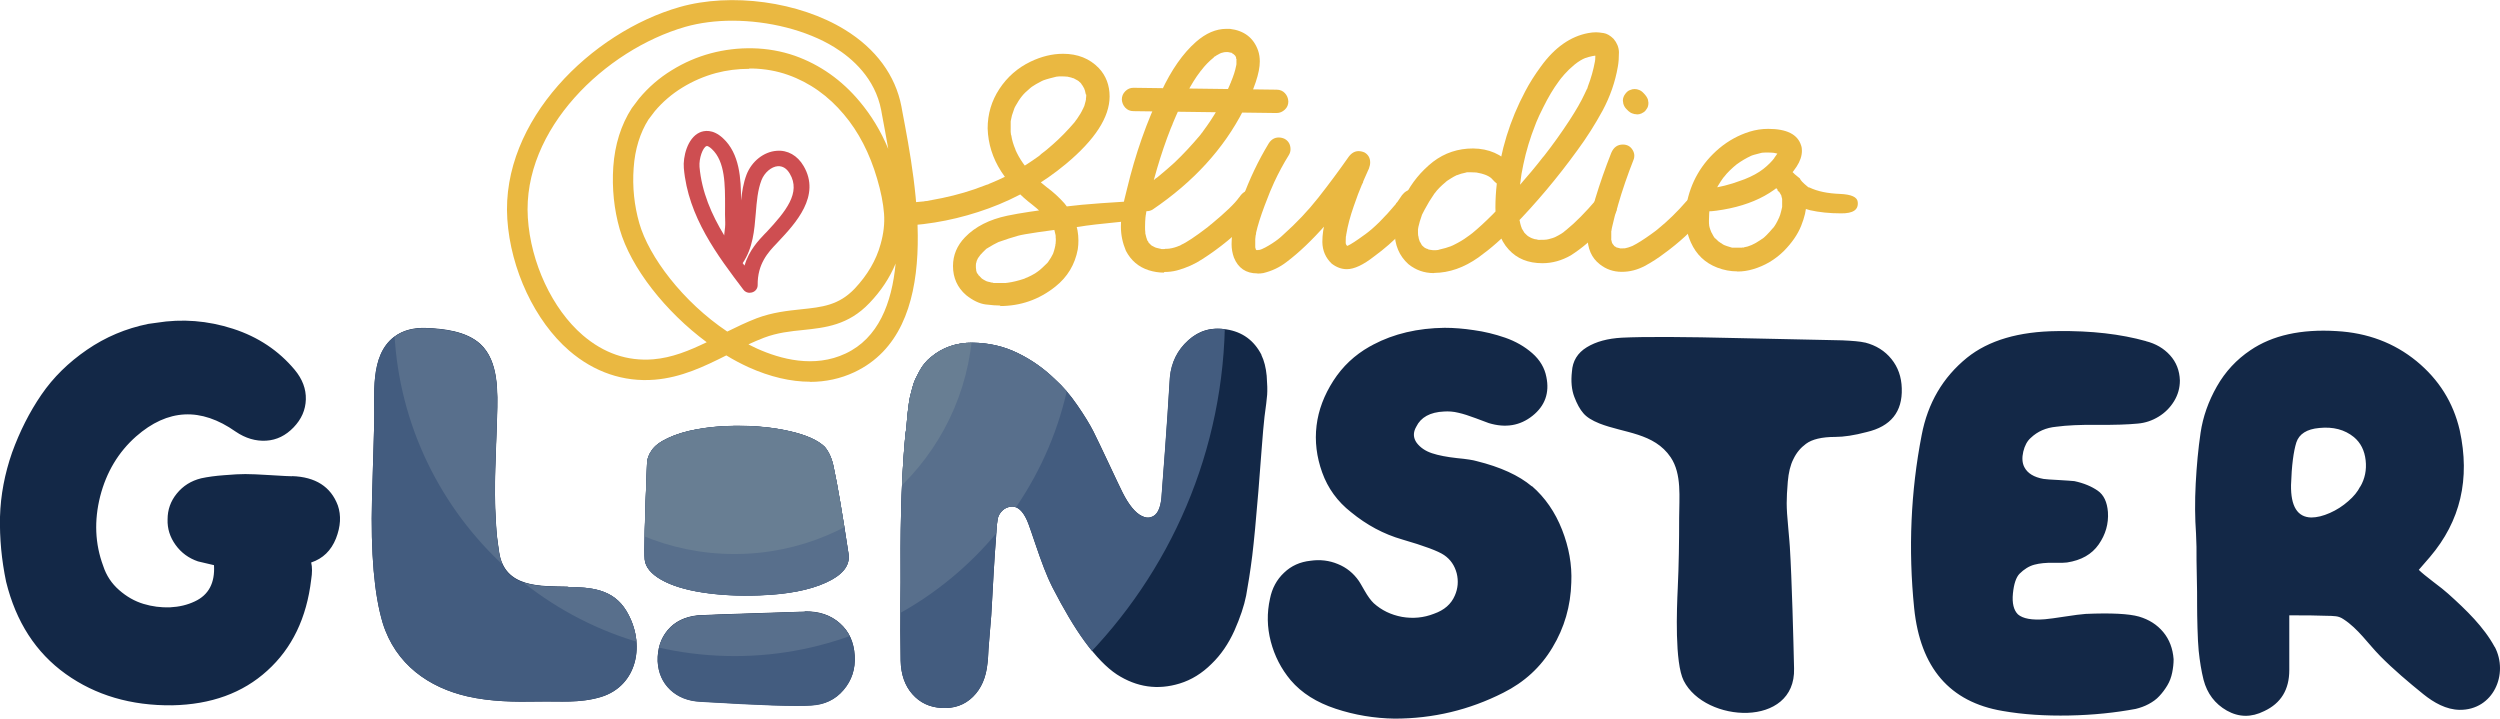
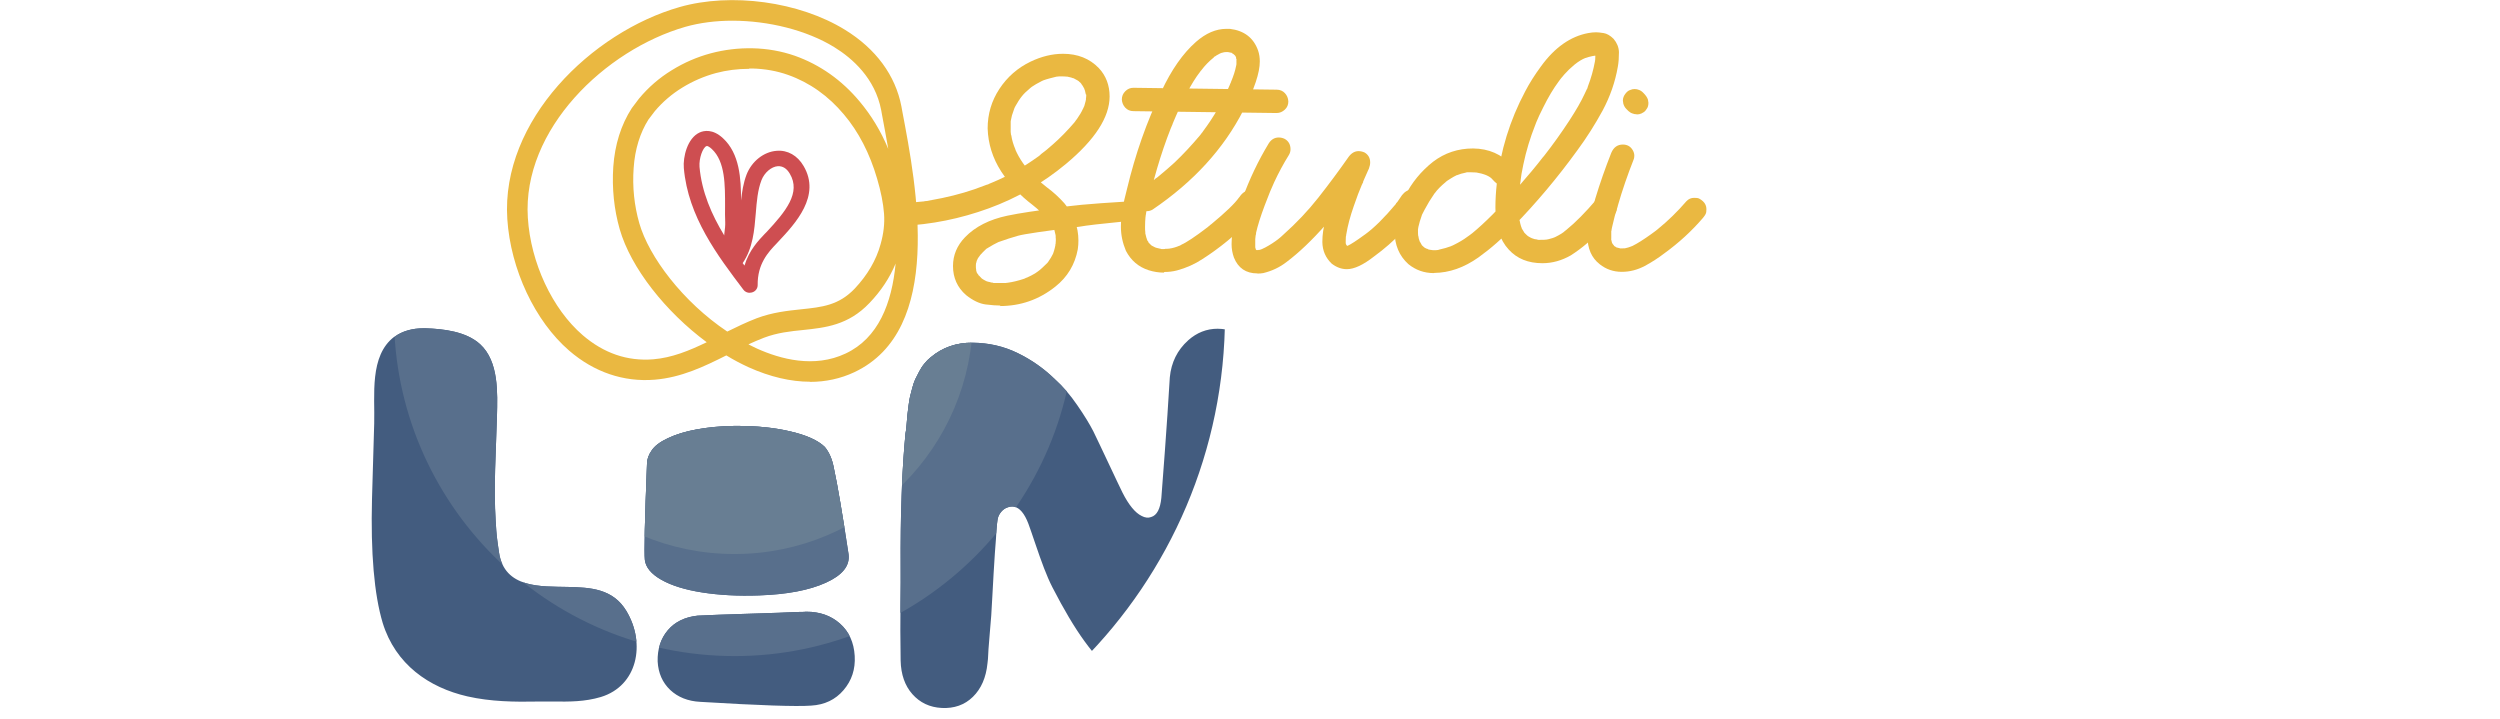
<svg xmlns="http://www.w3.org/2000/svg" id="Layer_2" viewBox="0 0 159.47 45.84">
  <defs>
    <style>
      .cls-1 {
        fill: none;
      }

      .cls-2 {
        fill: #ce4e51;
      }

      .cls-3 {
        fill: #687e93;
      }

      .cls-4 {
        fill: #435c7f;
      }

      .cls-5 {
        fill: #586f8c;
      }

      .cls-6 {
        fill: #eab841;
      }

      .cls-7 {
        fill: #132847;
      }

      .cls-8 {
        clip-path: url(#clippath);
      }
    </style>
    <clipPath id="clippath">
      <path class="cls-1" d="M51.33,39.03c-.25,0-.61.01-1.07.03-.46.02-.8.04-1,.04-2.92.09-4.51.15-4.76.17-.82.09-1.45.4-1.9.93-.45.53-.67,1.2-.65,1.99.04.75.31,1.35.8,1.82.49.46,1.13.72,1.92.76,3.78.23,6.14.31,7.07.24.86-.05,1.55-.38,2.07-.99.52-.61.76-1.33.71-2.18-.05-.86-.36-1.55-.95-2.07-.57-.5-1.28-.75-2.13-.75-.04,0-.07,0-.11,0M46.83,27.17c-.87.01-1.66.09-2.38.22-.72.13-1.33.32-1.84.56-.51.24-.86.5-1.05.8-.19.27-.29.55-.29.85-.14,3.59-.19,5.62-.14,6.1.05.48.4.91,1.05,1.28.65.37,1.52.64,2.6.81,1.08.17,2.29.24,3.64.19,1.78-.06,3.2-.33,4.26-.81,1.06-.48,1.54-1.08,1.45-1.81-.39-2.56-.7-4.4-.94-5.5-.1-.55-.29-1-.58-1.35-.43-.42-1.18-.76-2.24-1-.99-.23-2.09-.34-3.29-.34-.08,0-.16,0-.24,0M75.79,21.71c-.69.62-1.08,1.41-1.17,2.36-.02.38-.2,3.36-.54,7.69-.07.7-.28,1.11-.65,1.22-.18.07-.39.05-.61-.07-.41-.2-.82-.7-1.22-1.49-.16-.32-.45-.94-.88-1.85-.43-.92-.76-1.6-.98-2.06-.23-.45-.57-1.01-1.02-1.66-.45-.66-.93-1.21-1.43-1.66-.7-.68-1.49-1.24-2.38-1.67-.88-.43-1.84-.65-2.87-.66-1.03-.01-1.92.3-2.67.93-.14.11-.27.24-.39.39-.13.15-.24.32-.34.51-.1.19-.19.36-.26.51-.07.15-.13.34-.19.56-.06.23-.1.41-.14.54-.03.14-.07.34-.1.61-.03.27-.06.46-.07.58-.01.11-.03.31-.05.6-.02.28-.05.47-.07.56-.23,2.38-.33,5.22-.31,8.53.02,1-.05,3.38,0,5.96.02.88.27,1.6.75,2.14.48.54,1.1.84,1.87.88.79.04,1.46-.19,1.99-.71.53-.52.84-1.23.93-2.14,0-.04.01-.13.03-.27.02-.7.16-2.02.21-2.78.04-.76.1-1.65.15-2.67.06-1.02.11-1.75.15-2.21.04-.79.09-1.26.14-1.39.05-.14.12-.26.22-.37.1-.11.22-.2.37-.25.15-.06.29-.07.42-.05.36.07.67.43.92,1.09.09.25.24.67.44,1.27.2.6.39,1.12.56,1.57.17.44.34.84.53,1.21.72,1.4,1.4,2.55,2.04,3.43.72,1,1.41,1.71,2.07,2.14,1.27.81,2.61,1.01,4.01.58.75-.23,1.43-.65,2.04-1.26.59-.57,1.07-1.27,1.45-2.11.37-.84.62-1.58.75-2.24.12-.66.25-1.51.39-2.55.11-.91.24-2.27.39-4.1.15-1.82.28-3.82.39-4.75.09-.66.15-1.13.17-1.41.02-.28.01-.68-.03-1.21-.04-.52-.16-.96-.34-1.33-.48-.93-1.22-1.47-2.24-1.63-.19-.03-.37-.05-.55-.05-.7,0-1.33.25-1.88.74M25.15,21.48c-1.6,1.21-1.23,3.76-1.28,5.52-.05,1.6-.09,3.2-.14,4.8-.09,3.48.14,6.12.68,7.93.82,2.66,2.96,4.13,5.4,4.69,1.49.34,3.02.36,4.54.33.32,0,.64,0,.95,0,1.01.01,1.99.02,3.03-.29,2.33-.71,2.88-3.39,1.63-5.48-.86-1.44-2.32-1.51-3.75-1.54-1.67-.04-4.04.12-4.38-2.21-.14-.98-.15-.99-.21-1.98-.14-2.22.02-4.45.08-6.67.04-1.54.12-3.52-1.07-4.62-.9-.82-2.34-.98-3.47-1.02-.05,0-.1,0-.15,0-.67,0-1.34.16-1.87.56" />
    </clipPath>
  </defs>
  <g id="Layer_1-2" data-name="Layer_1">
    <g>
-       <path class="cls-7" d="M18.64,30.38c-.14,0-.59-.02-1.36-.07-.77-.05-1.31-.07-1.63-.07s-.76.02-1.33.07c-.57.04-1.07.11-1.49.2-.64.16-1.15.48-1.55.97-.4.49-.59,1.04-.59,1.65-.02.59.15,1.13.51,1.63.36.5.84.85,1.43,1.05.02,0,.36.08,1.02.24.07,1.13-.34,1.9-1.22,2.31-.48.23-1,.35-1.58.38-.58.02-1.14-.05-1.7-.22-.56-.17-1.07-.46-1.55-.88-.48-.42-.82-.93-1.02-1.55-.52-1.4-.58-2.88-.19-4.43.4-1.55,1.16-2.82,2.29-3.82,2.02-1.77,4.13-1.87,6.35-.31.63.43,1.29.62,1.95.58.67-.04,1.25-.33,1.75-.85.5-.52.76-1.11.78-1.78.02-.67-.22-1.3-.71-1.89-1.02-1.22-2.33-2.1-3.94-2.62-1.61-.52-3.24-.65-4.89-.38-.18.02-.35.05-.51.07-1.43.29-2.73.84-3.91,1.65-1.18.81-2.15,1.76-2.91,2.87-.76,1.11-1.38,2.34-1.87,3.69C.3,30.22.04,31.58,0,32.96c-.03,1.38.1,2.76.39,4.15.63,2.56,1.9,4.52,3.8,5.88,1.9,1.36,4.17,2.03,6.8,2,2.47-.05,4.49-.78,6.06-2.21,1.58-1.43,2.51-3.36,2.8-5.81.07-.43.07-.79,0-1.09.75-.25,1.27-.76,1.58-1.53.3-.77.34-1.47.12-2.11-.45-1.2-1.43-1.82-2.92-1.87M36.22,37.42c-1.67-.04-4.04.12-4.38-2.21-.14-.98-.15-.99-.21-1.98-.14-2.22.02-4.45.08-6.67.04-1.54.12-3.52-1.07-4.62-.9-.82-2.34-.98-3.47-1.02-.71-.03-1.45.12-2.02.56-1.6,1.21-1.23,3.76-1.28,5.52-.05,1.6-.09,3.2-.14,4.8-.09,3.48.14,6.12.68,7.93.82,2.66,2.96,4.13,5.4,4.69,1.49.34,3.02.36,4.54.33,1.37-.03,2.62.12,3.98-.29,2.33-.71,2.88-3.39,1.63-5.48-.86-1.44-2.32-1.51-3.75-1.54M51.33,39.02c-.25,0-.61.01-1.07.03-.46.02-.8.03-1,.03-2.92.09-4.51.15-4.76.17-.82.09-1.45.4-1.9.93-.45.53-.67,1.2-.65,1.99.04.75.31,1.35.8,1.82.49.46,1.13.72,1.92.76,3.78.23,6.14.31,7.07.24.86-.04,1.55-.37,2.07-.99.52-.61.76-1.34.71-2.18-.05-.86-.36-1.55-.95-2.07-.59-.52-1.34-.77-2.24-.75M44.78,37.78c1.08.17,2.3.24,3.65.19,1.78-.06,3.2-.33,4.26-.82,1.06-.48,1.54-1.08,1.44-1.8-.39-2.56-.7-4.4-.94-5.5-.1-.55-.29-1-.58-1.35-.43-.42-1.18-.76-2.24-1-1.06-.24-2.24-.36-3.54-.34-.87.01-1.66.09-2.38.22-.72.13-1.33.32-1.84.56-.51.24-.86.5-1.05.8-.19.27-.29.55-.29.85-.15,3.59-.19,5.62-.15,6.1.05.48.4.9,1.05,1.28.65.37,1.52.64,2.6.81M80.47,22.64c-.48-.93-1.22-1.47-2.24-1.63-.93-.16-1.74.07-2.43.7-.69.62-1.08,1.41-1.17,2.36-.02.38-.2,3.36-.54,7.69-.07.7-.28,1.11-.65,1.22-.18.07-.38.04-.61-.07-.41-.2-.82-.7-1.22-1.49-.16-.32-.45-.93-.88-1.85-.43-.92-.76-1.6-.99-2.06-.23-.45-.57-1.01-1.02-1.66-.45-.66-.93-1.21-1.43-1.66-.7-.68-1.49-1.24-2.38-1.67-.88-.43-1.84-.65-2.87-.66-1.03-.01-1.92.3-2.67.93-.14.11-.27.24-.39.39-.12.15-.24.32-.34.51-.1.19-.19.36-.26.51-.07.15-.13.33-.19.56-.06.23-.1.41-.14.54-.03.14-.07.34-.1.61-.03.27-.06.46-.07.58-.01.11-.03.31-.05.6-.02.28-.05.47-.07.56-.23,2.38-.33,5.22-.31,8.53.02,1-.05,3.37,0,5.96.02.88.27,1.6.75,2.14.47.54,1.1.84,1.87.88.79.05,1.46-.19,1.99-.71.53-.52.84-1.23.93-2.14,0-.04.01-.13.03-.27.02-.7.16-2.02.21-2.78.04-.76.1-1.65.15-2.67.06-1.02.11-1.76.15-2.21.04-.79.09-1.26.14-1.39.04-.14.12-.26.22-.37.1-.11.23-.2.37-.25.15-.06.29-.07.42-.05.36.07.67.43.92,1.09.09.25.24.67.44,1.27.2.6.39,1.12.56,1.56.17.44.35.85.53,1.21.72,1.4,1.4,2.55,2.04,3.43.73,1,1.42,1.71,2.07,2.14,1.27.82,2.61,1.01,4.01.58.75-.23,1.43-.65,2.04-1.26.59-.57,1.07-1.27,1.45-2.11.37-.84.62-1.58.75-2.24.12-.66.26-1.51.39-2.55.11-.91.24-2.27.39-4.1.15-1.82.28-3.82.39-4.75.09-.66.15-1.13.17-1.41.02-.28.01-.68-.03-1.21-.05-.52-.16-.96-.34-1.33M97.71,31.02c-.82-.69-1.99-1.23-3.53-1.61-.2-.06-.62-.13-1.26-.19-.63-.07-1.16-.17-1.58-.31s-.74-.36-.97-.66c-.23-.32-.24-.67-.03-1.03.29-.6.88-.93,1.77-.97.29-.02.6,0,.92.08.32.07.68.19,1.11.35.42.16.7.26.83.31,1.06.32,1.99.17,2.79-.47.79-.63,1.09-1.46.88-2.47-.11-.58-.41-1.09-.9-1.52-.49-.43-1.07-.76-1.73-.99-.67-.23-1.33-.39-1.99-.48-.66-.1-1.28-.15-1.87-.15-1.72.02-3.24.38-4.55,1.07-.07.04-.15.09-.24.13-.95.54-1.72,1.26-2.31,2.18-.59.92-.95,1.87-1.07,2.86-.12.99,0,1.99.36,2.99.36,1,.97,1.85,1.84,2.53,1,.82,2.08,1.4,3.26,1.74,1.41.41,2.3.74,2.68,1,.41.28.67.67.8,1.16.12.49.08.97-.12,1.42-.23.54-.67.93-1.33,1.16-.66.26-1.34.32-2.04.2-.7-.13-1.3-.42-1.8-.87-.18-.17-.38-.44-.59-.81-.21-.37-.33-.57-.36-.61-.34-.49-.79-.86-1.34-1.08-.55-.23-1.14-.3-1.75-.21-.66.07-1.22.32-1.68.76-.47.44-.77,1-.9,1.66-.2.9-.19,1.81.05,2.73.24.92.66,1.74,1.27,2.47.7.82,1.66,1.42,2.87,1.82,1.21.4,2.46.61,3.76.63,2.45,0,4.76-.55,6.93-1.65,1.34-.67,2.39-1.63,3.14-2.89.76-1.26,1.16-2.64,1.2-4.15.05-1.12-.15-2.24-.59-3.36-.44-1.12-1.08-2.05-1.92-2.78M118.95,21.85c-.29-.07-.77-.11-1.43-.14-2.11-.04-4.28-.09-6.52-.14-3.6-.09-6.12-.1-7.54-.03-.91.05-1.65.25-2.24.61-.59.36-.91.88-.95,1.56-.07.61-.02,1.15.15,1.6.17.45.36.8.58,1.05.21.25.55.46,1.02.65,1.57.62,3.49.59,4.55,2.16.72,1.07.54,2.57.54,3.85,0,1.52-.02,3.02-.09,4.51-.06,1.29-.2,4.74.38,5.89,1.37,2.71,7.15,3.02,7.04-.78-.04-1.81-.14-5.67-.27-7.77,0-.09-.04-.49-.1-1.19-.07-.7-.1-1.23-.1-1.58s.02-.81.07-1.38c.05-.57.16-1.05.36-1.44.19-.4.46-.72.8-.97.39-.29,1.01-.44,1.87-.44.54,0,1.21-.1,2-.31,1.54-.36,2.29-1.29,2.24-2.79-.02-.73-.24-1.35-.66-1.87-.42-.52-.98-.87-1.68-1.05M136.89,21.76c-1.61-.45-3.49-.67-5.64-.64-2.47.02-4.4.59-5.78,1.7-1.54,1.25-2.5,2.89-2.89,4.93-.7,3.6-.86,7.28-.48,11.04.39,3.81,2.27,5.99,5.64,6.56,1.31.23,2.73.32,4.26.29,1.53-.03,2.94-.18,4.23-.42.29-.07.57-.17.83-.31.26-.14.49-.3.68-.51.19-.2.36-.43.51-.68.15-.25.25-.52.31-.82.06-.29.09-.58.09-.85-.05-.68-.27-1.26-.66-1.73-.4-.48-.91-.8-1.55-.99-.64-.18-1.77-.24-3.4-.17-.3.02-.74.08-1.33.17-.59.09-1.01.15-1.26.17-.84.07-1.42-.04-1.73-.31-.27-.27-.38-.71-.32-1.33.06-.61.2-1.03.42-1.26.29-.29.61-.49.95-.58.34-.09.74-.13,1.21-.12.46.01.75,0,.87-.02.91-.14,1.58-.52,2.02-1.15.44-.63.64-1.32.59-2.07-.05-.63-.26-1.09-.65-1.36-.39-.27-.88-.48-1.49-.61-.18-.02-.52-.04-1-.07-.49-.02-.81-.05-.97-.07-.61-.11-1.02-.36-1.22-.75-.14-.27-.16-.6-.07-.99.09-.38.25-.68.48-.88.43-.41.97-.65,1.63-.71.66-.09,1.53-.13,2.63-.12,1.1.01,1.95-.02,2.56-.08.48-.04.92-.19,1.33-.44.41-.25.74-.58.99-.99.25-.41.37-.85.37-1.32-.02-.63-.23-1.17-.63-1.61-.4-.44-.91-.74-1.55-.9M159.13,41.27c-.34-.64-.81-1.24-1.3-1.78-.52-.57-1.09-1.1-1.67-1.62-.2-.18-.52-.44-.95-.76-.43-.33-.74-.58-.92-.76.41-.48.65-.75.71-.82,1.95-2.29,2.58-4.98,1.9-8.09-.41-1.77-1.33-3.23-2.75-4.4-1.43-1.17-3.13-1.81-5.1-1.92-2.27-.14-4.1.27-5.5,1.22-.88.59-1.6,1.36-2.14,2.31-.54.95-.89,1.94-1.04,2.96-.15,1.02-.25,2.1-.31,3.24-.06,1.14-.05,2.2.02,3.18.02.39.03.67.03.85,0,.57,0,1.19.02,1.87s.02,1.32.02,1.92.03,2.17.1,2.84c.07.67.17,1.29.31,1.85.23.88.73,1.54,1.49,1.97.77.43,1.56.44,2.38.03,1.07-.5,1.6-1.37,1.6-2.62v-3.49c1.11,0,1.89.01,2.34.03.25,0,.46.01.63.03.17.02.33.08.49.19.93.6,1.57,1.57,2.34,2.35.85.86,1.81,1.67,2.75,2.43.67.54,1.46.99,2.32,1,2.14.02,3.15-2.29,2.23-4.03M150.55,31.04c-.16.32-.41.63-.76.93-.35.31-.74.56-1.17.75-.43.19-.83.29-1.19.29-.88-.02-1.31-.71-1.29-2.07.04-1.24.16-2.15.34-2.72.18-.54.67-.85,1.46-.92.88-.09,1.62.1,2.21.58.43.36.68.85.75,1.48.07.62-.05,1.18-.34,1.68" />
      <g class="cls-8">
        <path class="cls-4" d="M46.86,51.4c-17.25,0-31.28-14.03-31.28-31.28s14.03-31.28,31.28-31.28,31.28,14.03,31.28,31.28-14.03,31.28-31.28,31.28" />
        <path class="cls-5" d="M46.86,41.85c-11.98,0-21.73-9.75-21.73-21.73S34.88-1.61,46.86-1.61s21.73,9.75,21.73,21.73-9.75,21.73-21.73,21.73" />
        <path class="cls-3" d="M31.63,20.12c0-8.41,6.82-15.22,15.22-15.22s15.22,6.82,15.22,15.22-6.82,15.22-15.22,15.22-15.22-6.82-15.22-15.22" />
      </g>
      <g>
        <path class="cls-2" d="M47.83,18.68c-.16,0-.32-.07-.41-.2-1.65-2.18-3.53-4.65-3.8-7.76-.06-.7.22-1.91,1.01-2.27.27-.12.83-.24,1.48.36,1.08.99,1.16,2.6,1.16,3.98.06-.56.15-1.12.35-1.65.33-.85,1.1-1.46,1.92-1.52.7-.06,1.33.3,1.72.97,1.12,1.9-.52,3.66-1.61,4.82l-.12.13c-.52.54-1.22,1.29-1.2,2.65,0,.21-.14.4-.35.46-.05.02-.1.02-.16.02M47.37,16.78c.04.05.08.11.12.16.29-.97.89-1.6,1.29-2.02l.12-.12c1.23-1.32,2.2-2.51,1.48-3.72-.2-.34-.45-.49-.76-.48-.42.03-.86.41-1.05.9-.24.63-.3,1.35-.36,2.1-.09,1.09-.18,2.22-.84,3.19M45.09,9.32s-.02,0-.03,0c-.23.1-.48.77-.44,1.32.14,1.6.77,3.05,1.58,4.38,0-.03,0-.06,0-.08.04-.29.07-.57.06-.77-.02-.31-.01-.65-.01-1.01,0-1.34.02-2.86-.85-3.66-.13-.12-.25-.19-.32-.19" />
        <path class="cls-6" d="M63.82,19.49c-.24,0-.56-.02-.95-.07-.39-.05-.81-.25-1.25-.6-.55-.48-.83-1.1-.83-1.85,0-.7.26-1.31.77-1.84.66-.68,1.56-1.13,2.69-1.37.8-.17,1.91-.33,3.34-.51.49-.12,1.89-.25,4.2-.39.21,0,.39.08.52.22s.21.31.22.51c0,.21-.09.35-.27.42-.18.07-.37.11-.58.12-1.44.14-2.38.25-2.82.33-2.24.28-3.55.47-3.93.58-.38.11-.77.23-1.18.38l-.06.02.06-.03-.06.03c-.21.1-.43.22-.67.37l-.1.06.04-.04h.01-.01c-.23.22-.34.33-.34.34,0,0-.01.02-.04.04-.03.03-.04.04-.04.05h0s.04-.06.04-.06c-.03.03-.05.06-.06.08-.01.02-.03.04-.05.07-.02.03-.05.07-.08.11-.03.05-.05.09-.05.11v-.02s.01.01.01.01c0,0-.01,0-.02.01,0,.01,0,.03-.02.05,0,.02-.01.04-.02.07,0,.03,0,.05-.02.07,0,.02-.01.04-.02.07,0,.02,0,.04-.02.05h-.01v-.02s.01-.02.02-.03c0-.01,0-.02.02-.03,0,0-.01.04-.01.1,0,.15,0,.23.01.26l-.02-.1s.03.1.03.16v.04c.03.1.05.17.08.21l-.05-.07h0s.01,0,.01,0c.04.05.07.08.08.1.01.02.02.04.03.05,0,0,.01.02.02.03,0,.01,0,.02.01.02,0,0,.02.02.04.05,0,0-.02,0-.03-.03-.01-.02-.02-.03-.02-.04h-.01s.01,0,.02,0c0,0,.02.02.04.04l.17.18s.01,0,.01.01h-.01l-.02-.02s-.02-.01-.03-.02h0s.01-.01.01-.01c.02.02.12.08.3.18l-.05-.03h.01s.04.03.05.03c.06.02.13.04.2.05.08.03.14.04.2.04,0,0,.02.01.04.02.02,0,.03,0,.04,0h-.06c.15,0,.29,0,.43,0h.39s.08-.02.15-.02h-.07s.06,0,.06,0c.29-.04.63-.12,1.02-.25l.11-.05s-.04.02-.05.02l.09-.04h.02l.29-.14c.18-.09.32-.18.42-.26l.09-.07h.01l-.05.04c.12-.1.31-.27.57-.53l.04-.05-.04.05h-.01l.03-.03c.14-.2.25-.38.33-.55l-.02.05.08-.24c.03-.11.06-.22.08-.33v-.08s.02-.01.02-.01h-.01v.07c.01-.12.02-.22.02-.31,0-.06,0-.11-.01-.16v-.15s0,.04,0,.04c0,0-.01-.03-.01-.07-.05-.25-.1-.41-.14-.49l.02.04h-.01s-.06-.17-.19-.37c-.05-.07-.08-.11-.09-.13-.01-.02-.02-.04-.03-.04,0,0-.01-.01-.01-.02h.01s0,.02,0,.03c0,0,.01,0,.02.02h-.03c-.33-.36-.67-.68-1.04-.97-.79-.6-1.45-1.31-1.98-2.12-.54-.84-.83-1.76-.86-2.74,0-.92.25-1.76.75-2.52.5-.76,1.16-1.34,1.99-1.74.69-.33,1.38-.5,2.07-.5.93,0,1.69.3,2.28.91.46.49.69,1.1.69,1.81,0,1.32-.93,2.76-2.79,4.31-1.47,1.22-3.11,2.17-4.92,2.83-1.81.66-3.67,1.04-5.6,1.12-.21,0-.38-.07-.52-.21-.14-.14-.21-.31-.23-.51,0-.21.07-.38.22-.51.15-.13.32-.2.52-.22.48-.02.95-.06,1.42-.11h.05s-.04,0-.04,0h.02s.04-.01.04-.01c.05-.01.11-.02.17-.02l.99-.19c.95-.2,1.84-.46,2.65-.78l.16-.06s.05-.01.07-.02c.02,0,.03-.01.04-.01,0,0,.02,0,.03-.02,0,0,.01-.01.02-.01l.24-.1c.97-.4,1.94-.95,2.91-1.65.03-.02.07-.04.09-.07.03-.02.05-.05.08-.07h.02s-.01,0-.02,0c0,0-.01,0-.02.01h0s.09-.07.09-.07c.14-.1.37-.28.68-.56.47-.41.94-.89,1.41-1.44l-.03.03.04-.05s0-.01.01-.01c.03-.05.07-.11.11-.15.17-.24.3-.46.38-.64l.06-.11s-.01.03-.01.04c0,0,0,0-.01,0v-.02s.01-.01.02-.03c0-.01,0-.02.01-.03,0,0,0-.02.02-.03l.09-.33s0-.05.02-.08v-.04.08s0-.07,0-.07c0-.04,0-.08.01-.12,0-.04.01-.08.01-.13s-.01-.09-.03-.11c0,0,0,0,0,.01,0,0,0,.01.01.02v.05l-.06-.27-.05-.14.03.05-.14-.25s-.01,0-.02-.02c0-.01-.01-.02-.02-.03-.01,0-.02-.02-.02-.03,0,0,0-.01,0-.02l.04.06c-.08-.11-.15-.18-.2-.21l-.04-.05h.01l.05.04h-.02s-.14-.1-.31-.18l-.02-.02h-.04s.05.01.05.01l-.08-.02c-.07-.03-.14-.05-.2-.06-.07-.01-.12-.03-.15-.04h.01s.02.01.04.01c0,0-.01,0-.03,0-.12-.01-.25-.02-.37-.02s-.24,0-.35.02h.03s.04,0,.04,0h-.07c-.28.07-.57.14-.85.24h-.02s.04-.02.04-.02h.02s0,.01-.01.01l-.11.05c-.26.13-.48.26-.64.37l-.07.06h0s.03-.03.03-.03l-.08.07c-.23.19-.39.35-.5.49l-.06.07.05-.06-.02.03s-.1.12-.18.25c-.17.27-.27.45-.3.55l.03-.08c-.06.16-.11.32-.16.47l-.08.37v-.08s0,.06,0,.07v.36c-.01.26,0,.43.02.52,0,0,0-.02,0-.06h-.01s.01.01.01.01c0,.03,0,.07.02.09.04.28.13.59.27.91l-.02-.05s0,.02.01.03c0,.01.01.02.01.04l.08.17c.14.29.33.59.56.89v.02s.02.03.05.04l.02.04-.03-.04c.33.41.77.83,1.31,1.25.41.3.78.64,1.12,1.02.6.71.9,1.51.9,2.38,0,.18-.01.37-.04.56-.18.97-.66,1.77-1.43,2.38-1.04.83-2.22,1.24-3.54,1.24" />
        <path class="cls-6" d="M74.24,17.39c-.32,0-.64-.05-.96-.15-.66-.21-1.14-.63-1.46-1.24-.21-.5-.32-1.01-.32-1.54,0-.65.13-1.45.39-2.41.53-2.21,1.25-4.28,2.19-6.22.64-1.37,1.37-2.42,2.21-3.16.63-.55,1.27-.83,1.94-.83h.22c.91.11,1.51.57,1.8,1.38.08.23.11.47.11.7,0,.72-.34,1.75-1.04,3.1-1.26,2.47-3.19,4.58-5.8,6.35-.12.07-.24.1-.36.1-.28,0-.5-.12-.66-.37-.07-.12-.1-.24-.1-.36,0-.27.13-.49.38-.67.26-.18.51-.36.77-.55,0,0,.02,0,.03-.02.01-.01.02-.02.03-.02,0,0,.03-.02.07-.06l-.03.02s.08-.07.18-.13c.46-.38.82-.69,1.08-.93.54-.51,1.08-1.09,1.63-1.74l.16-.21h0s-.03.04-.03.04c0,0,0-.01.02-.02l.06-.09c.66-.88,1.23-1.86,1.7-2.95,0-.03.02-.05.03-.08.01-.02.03-.05.04-.08v-.04s.01.02.01.02l-.02.02.02-.04c.15-.36.26-.69.32-1.01.01-.04.02-.08.02-.12v.07h0v-.27c0-.09,0-.14,0-.14v.03s0,.05,0,.05h.01s-.01-.07-.03-.08c0-.02,0-.04,0-.05,0-.01,0-.02-.01-.04,0-.01-.01-.03-.01-.04l.03.06-.03-.05s-.04-.05-.04-.07c0,0,.02.01.03.03l-.16-.15s.01.03.04.04c-.05-.04-.09-.07-.1-.07-.01,0-.02-.01-.02-.02h.03s-.29-.06-.29-.06h.01s.04,0,.07,0c-.12,0-.23,0-.32.01h.05s-.04.01-.08.01c-.03.01-.06.02-.07.02s-.02,0-.04.01-.03.01-.04.01l-.07.03.04-.02-.08.04c-.07.04-.13.07-.2.11-.03.03-.07.05-.11.07h-.03s.04-.02.04-.02c-.02.02-.04.04-.05.05-.01.01-.02.02-.02.03-.3.24-.56.51-.78.8l-.02.03h-.01l-.03.04-.02.03c-.29.37-.57.83-.85,1.36-.33.63-.62,1.27-.9,1.94l-.03.08.02-.06v.02l-.12.28c-.64,1.63-1.17,3.42-1.57,5.38,0,.06-.02.12-.03.18v.09s0-.08,0-.08c0,.04,0,.06-.01.06-.02.21-.03.43-.03.64,0,.14,0,.27.02.4v.02-.02s-.01-.01-.01-.01c0,0,.01.02.01.05.05.23.09.36.11.38,0,.01,0,.03.02.04-.02,0-.03-.02-.03-.06h0,0s0,.03,0,.04c0,.01.02.03.05.07.03.03.05.07.06.11v.02s.01-.01.01-.01c0,0-.01,0-.02,0,0,0,0-.02-.01-.03,0-.01-.01-.02-.02-.02l.22.22s-.03-.02-.06-.05l.08.06.23.12s-.04,0-.07-.03h0s.02.01.05.02l.09.03.21.05s.06,0,.07.01h.03s-.02,0-.03,0c-.01,0-.03,0-.03-.01h-.03s.07.03.12.03c.12,0,.2,0,.23-.02.11,0,.18,0,.2-.01h.03-.01s-.03.01-.03.01h.02s.03-.01.03-.01c.23-.03.46-.1.66-.19.04-.01.06-.02.07-.02l-.07.03h.02s.03-.03.04-.04c.01,0,.03,0,.04-.02.32-.14.9-.52,1.72-1.15.02-.03.05-.05.08-.06-.02.02-.04.03-.05.03h0s.06-.03.06-.04c0,0,.01-.01.02-.03l.12-.09c.88-.73,1.47-1.29,1.75-1.69.01,0,.02-.02.03-.03,0-.01.01-.02.02-.03,0,0,.01,0,.01-.02l-.02.03.03-.04c.18-.24.39-.36.63-.36.12,0,.24.03.38.09.26.15.38.38.38.67,0,.12-.04.24-.11.35-.21.28-.44.56-.68.82-.91.93-1.91,1.75-3,2.45-.5.33-1.04.57-1.63.73-.27.07-.54.1-.81.1M81.44,7.21l-9.14-.12c-.21,0-.39-.08-.52-.22-.13-.14-.21-.32-.22-.52,0-.21.07-.38.22-.53.15-.15.32-.22.52-.22l9.14.12c.21,0,.39.08.52.22s.21.31.22.53c0,.21-.07.38-.22.52-.15.14-.32.22-.53.22" />
        <path class="cls-6" d="M80.2,17.44c-.72,0-1.22-.34-1.49-1.01-.1-.28-.15-.56-.15-.86,0-.81.23-1.77.69-2.9.45-1.24,1.01-2.42,1.69-3.54.16-.24.37-.36.63-.36.13,0,.26.03.38.09.25.14.37.37.37.66,0,.12-.03.24-.1.36-.35.56-.66,1.14-.94,1.74-.15.32-.36.82-.61,1.49-.27.72-.45,1.3-.55,1.75v.07c-.02.06-.03.1-.03.13l-.02.19v.38s0,.18,0,.18v-.08s0,.04,0,.04c0,0,0,.03.02.08s.02.09.04.12c-.01-.03-.02-.04-.02-.05v-.02l.05.1-.05-.06.04.04-.05-.04h-.02s.06.01.06.01h.06s-.08,0-.08,0h.18s-.06.01-.06.01c0,0,.02-.01.05-.02.03,0,.05,0,.06,0h0s.17-.06.17-.06c0,0,0-.01.01-.01l.17-.08c.3-.16.58-.34.84-.54l-.05.04.06-.05c.1-.08.21-.17.31-.27.83-.74,1.58-1.53,2.24-2.37.66-.84,1.3-1.7,1.93-2.6.18-.24.39-.36.63-.36.12,0,.26.03.39.09.23.14.35.35.35.63,0,.13-.03.26-.08.39-.1.21-.19.42-.28.63l-.09.21v.04s-.05.09-.05.09c0,.03,0,.04-.02.04-.16.37-.34.84-.53,1.4-.22.63-.38,1.22-.47,1.77,0,0-.01.02-.01.05s0,.05-.01.07c0,.03-.01.04-.01.05v-.03c0,.1-.01.2-.01.3v.12s0-.04,0-.05c0,0,0,0,0,0v.02s0,.03,0,.04c0,0,0,0,0,.01l.03.12-.02-.07s.03.06.03.06c0,0,.01.02.03.04l.03.03-.05-.04s.02.01.03.02c.01,0,.02,0,.02.02,0,0-.01,0-.02,0,0,0-.02,0-.03,0-.01,0-.02,0-.02,0h.04s-.06,0-.06,0h.06-.06s.04,0,.05,0h.03s.03,0,.04-.02h.02l-.05.02c.26-.12.6-.35,1.04-.67.04-.03.06-.04.07-.05,0,0,.01-.01.03-.02.01,0,.02-.01.03-.02l-.03.02c.58-.42,1.23-1.07,1.96-1.94,0-.02.01-.04.03-.06l.03-.02-.03.04.02-.04s.03-.04.04-.04l.3-.44c.18-.23.39-.35.62-.35.12,0,.26.03.4.09.25.14.37.36.37.65,0,.12-.04.24-.11.36-.79,1.19-1.8,2.23-3.01,3.12l-.04.03c-.7.55-1.28.82-1.75.82-.34,0-.66-.12-.96-.35-.39-.37-.59-.83-.6-1.38,0-.48.07-.95.21-1.42v-.02c.25-1,.73-2.31,1.44-3.92.01-.02.02-.04.03-.07.43.25.87.5,1.29.76-1.93,2.78-3.68,4.76-5.25,5.94-.45.35-.95.58-1.49.71-.12.02-.24.03-.36.03" />
        <path class="cls-6" d="M91.46,17.42c-.61,0-1.15-.19-1.62-.57-.59-.53-.88-1.23-.88-2.09,0-.68.22-1.42.65-2.23.43-.87,1.04-1.61,1.8-2.21.75-.57,1.6-.85,2.55-.85,1.01.01,1.83.37,2.45,1.07.14.17.22.35.22.53s-.07.35-.22.53c-.14.14-.33.21-.56.21-.2,0-.37-.07-.5-.21-.03-.04-.11-.12-.24-.25l-.04-.03.06.05-.09-.07c-.06-.04-.13-.08-.2-.11-.01,0-.03-.02-.05-.02-.02-.01-.03-.02-.05-.02-.01,0-.02,0-.03-.01,0,0-.01,0-.01-.01l.06.02c-.18-.06-.36-.11-.55-.14l-.02-.02h-.04s0-.01.01-.01l.07.03s-.17-.02-.37-.02h-.36s.02,0,.03,0h.04s-.04.01-.04.01l-.07.02c-.17.03-.34.08-.51.15h-.03l.04-.02h.01l-.06.03c-.12.06-.24.12-.36.2-.19.12-.3.19-.34.23l.06-.04h-.01l-.04.04c-.3.25-.53.48-.69.7l-.06.07h.01s0-.02.01-.03c0,0,.01,0,.02-.01h0s-.02.02-.02.02c-.23.33-.43.66-.62,1.02-.11.21-.17.32-.18.35v.03h-.01s.02-.02.02-.02v-.02c-.1.28-.18.54-.23.78v.05s-.02.01-.02.01v-.02h.01s0,.08-.01.1c0,.17,0,.3.01.39v-.04s0,.07.02.1c0,.06.03.17.09.34v-.02l.09.16s.03.08.06.1c-.03-.04-.04-.06-.04-.07v.02s.08.08.08.08c.04.03.06.06.09.08.03.02.04.03.05.03h-.01s-.03-.02-.06-.04l.04.03.19.09h-.04v-.02h.02s.07.03.07.04c0,0,.05.01.14.03,0,0,.02,0,.03,0h-.06s.06,0,.06,0c.03.01.09.02.18.02.1,0,.21,0,.31-.02-.03,0-.04,0-.05,0h.02s.11-.03.11-.03c.24-.05.48-.12.72-.21l.07-.03s0,.01-.03.01c-.02,0-.03,0-.04.02.05-.03.1-.05.15-.07.09-.04.18-.09.27-.14.28-.15.55-.33.8-.52l-.03.02.16-.12c.78-.64,1.73-1.59,2.84-2.85.71-.81,1.26-1.47,1.65-1.98l.07-.08h0s.03-.04.03-.04l-.02.03c.57-.73,1.1-1.47,1.61-2.25.43-.66.76-1.23.98-1.71l.16-.34v-.02s0,.01,0,.01v.04s.05-.17.05-.17c.2-.52.35-1.05.45-1.6v-.08s.01.04.01.04v.03c0-.15.02-.3.02-.47,0,.03,0,.06.02.06h.01s0-.01,0-.01c0,0-.01-.02-.03-.04l.04.06h0s-.01-.01-.01-.02c0,0-.01-.01-.03-.04l.02.02c.04.08.09.11.16.11h-.04s-.06-.02-.07-.02c.05,0,.08.01.08.02,0,0-.02-.01-.04-.01s-.03,0-.05-.01c-.03,0-.09.01-.18.01h-.04s.08,0,.08,0l-.12.02c-.15.03-.29.07-.43.12h-.02c-.19.08-.42.21-.68.42l-.35.31c-.23.23-.39.41-.5.55h0s-.07.09-.07.09l-.11.15c-.31.42-.64.96-.97,1.63-.19.38-.34.69-.43.92l-.02.05s-.04.09-.05.13c-.33.83-.59,1.68-.77,2.55-.1.46-.15.79-.17.99v.02c0,.06-.02.12-.03.19-.05.44-.08.89-.08,1.34,0,.28,0,.48.01.62l.02.3v-.06h0c0,.11,0,.16.02.18.02.12.05.25.09.37.03.06.04.09.04.11h-.01l-.02-.06v.02s.08.13.22.36l-.03-.05s0,.03.03.04c.02.01.03.02.03.03.12.12.19.18.21.18l-.04-.02.16.09.1.05-.05-.03h-.02.02s.04.03.06.03c.12.05.21.07.28.07l.09.02h-.08s.02,0,.04,0c.02,0,.04,0,.08.01.27,0,.45,0,.54-.02h-.06s.02,0,.02,0h.04s.06-.02.09-.02c.21-.05.36-.1.47-.15l-.07.03c.34-.17.57-.31.67-.42,0,0,.02,0,.04-.03l.04-.03c.58-.47,1.22-1.12,1.92-1.94.14-.14.3-.22.5-.22.01,0,.08,0,.18.01.11,0,.23.08.38.22s.22.3.22.49c0,.01,0,.07,0,.17,0,.1-.08.23-.21.39-.24.28-.49.55-.74.82-.58.66-1.24,1.22-1.97,1.69-.58.33-1.18.5-1.81.5-.91,0-1.62-.29-2.15-.87-.57-.61-.85-1.51-.85-2.67,0-.5.03-1.02.09-1.55.23-2.07.83-4.03,1.81-5.87.28-.54.62-1.07,1.01-1.6.87-1.2,1.88-1.91,3.01-2.12.17-.03.33-.05.5-.05.12,0,.28.02.48.05.2.03.42.15.64.37.21.25.33.53.34.84,0,.35-.02.66-.07.93-.17.99-.5,1.92-.97,2.8-.48.88-1.01,1.72-1.6,2.52-1.28,1.77-2.64,3.38-4.07,4.85-.68.75-1.43,1.41-2.25,2-.92.65-1.86.98-2.82.99" />
        <path class="cls-6" d="M103.45,17.34c-.54,0-1.01-.17-1.4-.48-.53-.41-.79-1.01-.79-1.81,0-.56.15-1.29.45-2.19l.05-.19c.3-.99.64-1.96,1.02-2.92.15-.35.39-.53.74-.53.28,0,.49.12.63.36.07.12.1.24.1.35,0,.07-.01.14-.03.21-.39.99-.74,1.99-1.03,3.01v.02c-.14.41-.25.82-.34,1.24-.03.12-.05.22-.06.31,0,.01,0,.02-.01.02v-.06s0,.06,0,.08v.45s0,.06,0,.06l-.02-.06.07.29.02.06-.03-.08s.04.07.05.08.02.02.02.03c0,0,0,.01.02.02.03.03.04.05.04.06l-.04-.05h0s.02.02.03.03.02.02.02.03c0,0,.01.02.03.03.02,0,.03.01.04.01,0,0,.01,0,.02.02l-.06-.03.15.09s-.03-.02-.04-.02h0l.28.07h-.07s.31-.01.31-.01h.03c.14-.03.29-.07.43-.13l-.04.02.03-.02s.04-.02.06-.02c.34-.17.73-.42,1.19-.75l.3-.22.1-.08c.68-.55,1.29-1.15,1.85-1.8.14-.15.3-.22.5-.22.01,0,.07,0,.18.01.1,0,.23.08.38.21.15.14.22.31.22.5,0,.01,0,.07-.01.17,0,.1-.08.23-.21.39-.72.84-1.54,1.59-2.45,2.25-.39.3-.82.58-1.27.82-.46.24-.94.37-1.45.37M104.4,7.29c-.1,0-.2-.02-.29-.06-.09-.03-.17-.09-.24-.15l-.13-.13c-.09-.09-.15-.2-.19-.33l-.03-.2c0-.17.06-.31.16-.44.1-.13.2-.21.31-.24.08-.04.18-.06.28-.06s.2.02.29.06c.08.03.18.09.28.2.15.15.24.29.28.42l.03.2c0,.17-.04.3-.12.4l-.08.11c-.06.07-.15.12-.25.17-.09.04-.19.06-.29.06" />
-         <path class="cls-6" d="M110.8,17.31c-.42,0-.84-.08-1.26-.24-.78-.3-1.34-.84-1.68-1.6-.23-.52-.35-1.06-.35-1.62,0-.24.02-.49.06-.75.26-1.47.97-2.69,2.11-3.65.58-.48,1.22-.83,1.92-1.05.39-.12.78-.18,1.19-.18,1.18,0,1.88.35,2.1,1.06.04.11.05.22.05.34,0,.32-.11.66-.34,1.01-1.03,1.55-2.73,2.49-5.12,2.81-.2.03-.38.04-.55.04-.73,0-1.1-.28-1.1-.83,0-.14.03-.31.08-.51.17,0,.41-.02.72-.05l.3-.04c.73-.1,1.43-.27,2.11-.53l.25-.09c.48-.19.88-.41,1.2-.66h0s-.05.04-.05.04c.33-.26.58-.51.76-.75l-.04.04.07-.1c.11-.14.18-.25.2-.32v.02h-.01.01v-.04s.01-.02.02-.03c0-.01,0-.03,0-.05v.08s0-.06,0-.06c0,.06.03.13.09.22h.01s-.03,0-.03,0c.02,0,.04,0,.05.02l-.46-.1s.05,0,.06.01c-.12-.01-.24-.02-.36-.02-.17,0-.3,0-.39.01h.04s0,0-.03,0-.04,0-.07.01c-.41.1-.64.17-.68.2,0,0-.02.01-.04.01h.04s-.02,0-.02,0c-.26.12-.56.29-.89.53l.06-.05c-.37.3-.66.58-.87.86l-.03.03.02-.03c-.26.36-.46.7-.61,1.03,0,.01-.01.03-.02.04,0,.01,0,.02,0,.03-.11.26-.2.59-.28.99v.05s-.03.26-.03.64c0,.15,0,.24.02.26v.02l-.02-.08s.01.03.01.05c0,.08.04.24.14.48,0,.03.01.04.02.05,0,0-.01,0-.01-.01v-.03h0c.07.14.14.28.23.39,0,0,.01,0,.01,0,0,0,0-.01,0-.01,0,0-.02-.02-.04-.04l.3.29h0l-.04-.04h.01s.03.03.08.06c.14.1.26.17.36.21l-.07-.03h.02s.19.08.46.15c.03,0,.07,0,.11,0h-.08s.05,0,.05,0h.01s.53,0,.53,0c.01-.01.04-.02.09-.02h-.01s-.04.02-.04.02h-.02s0,0,.02,0c.04,0,.07,0,.08-.02.33-.05.67-.2,1.05-.46l.16-.11-.03.03h0c.13-.09.36-.31.68-.69h.01s-.01.01-.01.01c.13-.15.26-.38.39-.67l.03-.06v.02s0-.02,0-.03c0-.01,0-.03.01-.04,0,0,0-.01.01-.01s.03-.1.09-.31l.07-.3s0,.07-.01.07v-.47s0-.08,0-.08c0,0,.01.02.01.03,0,.01,0,.02.01.03v.03l-.09-.35s.01.01.01.02,0,.02,0,.03c0,.01,0,.02.02.02l-.16-.27h.01l.04.04h0s-.07-.02-.11-.08c-.01-.02-.03-.04-.05-.05l1.06-1.06.23.19.15.12c.03.11.2.29.51.54l.06.04h.04c.52.25,1.17.38,1.95.41.72.03,1.1.2,1.13.51.06.5-.29.74-1.07.73-.73,0-1.39-.07-1.97-.2-.61-.15-1.3-.58-2.07-1.31-.15-.14-.21-.3-.21-.49v-.18c0-.1.07-.23.21-.38.14-.15.3-.22.49-.21h.18c.1,0,.23.07.37.22.53.5.79,1.14.79,1.94,0,.39-.11.86-.33,1.41-.22.55-.59,1.08-1.1,1.6-.56.55-1.21.94-1.96,1.16-.33.1-.66.15-.99.15" />
        <path class="cls-6" d="M51.67,24.35c-1.23,0-2.55-.31-3.91-.92-.48-.22-.96-.47-1.43-.76-1.41.71-2.87,1.41-4.57,1.55-1.98.16-3.86-.48-5.45-1.85-2.19-1.89-3.74-5.19-3.95-8.4-.41-6.29,5.39-11.92,10.99-13.52,3.29-.94,7.63-.35,10.55,1.45,1.97,1.21,3.22,2.91,3.6,4.89l.05.28c.93,4.88,2.67,13.98-3.05,16.67-.87.41-1.83.62-2.83.62M47.75,21.97c.18.1.37.18.55.27,1.47.66,3.63,1.26,5.64.31,2.09-.98,2.95-3.2,3.19-5.74-.37.9-.93,1.75-1.67,2.52-1.35,1.42-2.82,1.57-4.23,1.72-.81.08-1.64.17-2.49.49-.34.13-.66.27-.99.42M46.71,1.32c-1.05,0-2.07.13-2.99.39-5.11,1.47-10.41,6.54-10.05,12.18.18,2.87,1.56,5.82,3.5,7.49,1.34,1.15,2.84,1.67,4.49,1.54,1.21-.1,2.3-.55,3.42-1.09-2.62-1.94-4.84-4.74-5.55-7.21-.36-1.26-.5-2.6-.41-3.98.1-1.41.49-2.67,1.18-3.74l.46-.61c.6-.72,1.29-1.32,2.09-1.81.79-.49,1.63-.85,2.49-1.08.86-.23,1.77-.34,2.68-.32.92.02,1.83.18,2.69.48,1.6.57,2.99,1.55,4.13,2.92.73.87,1.35,1.88,1.82,3.02-.14-.81-.28-1.55-.4-2.19l-.05-.28c-.39-2.04-1.84-3.31-2.99-4.02-1.77-1.09-4.21-1.69-6.51-1.69M47.79,4.39c-.73,0-1.44.09-2.12.27-.74.2-1.47.51-2.15.93-.67.41-1.26.92-1.75,1.5l-.41.54c-.53.84-.86,1.89-.94,3.08-.09,1.22.04,2.41.36,3.53.61,2.13,2.77,5.01,5.61,6.91.61-.3,1.23-.6,1.88-.85,1.01-.38,1.98-.48,2.83-.57,1.34-.14,2.4-.25,3.42-1.32.81-.86,1.37-1.81,1.65-2.83h0c.19-.67.27-1.32.22-1.96-.05-.66-.2-1.41-.44-2.22-.47-1.61-1.18-2.99-2.12-4.1-.99-1.18-2.18-2.03-3.56-2.52-.73-.26-1.5-.39-2.28-.41-.07,0-.13,0-.2,0" />
      </g>
    </g>
  </g>
</svg>